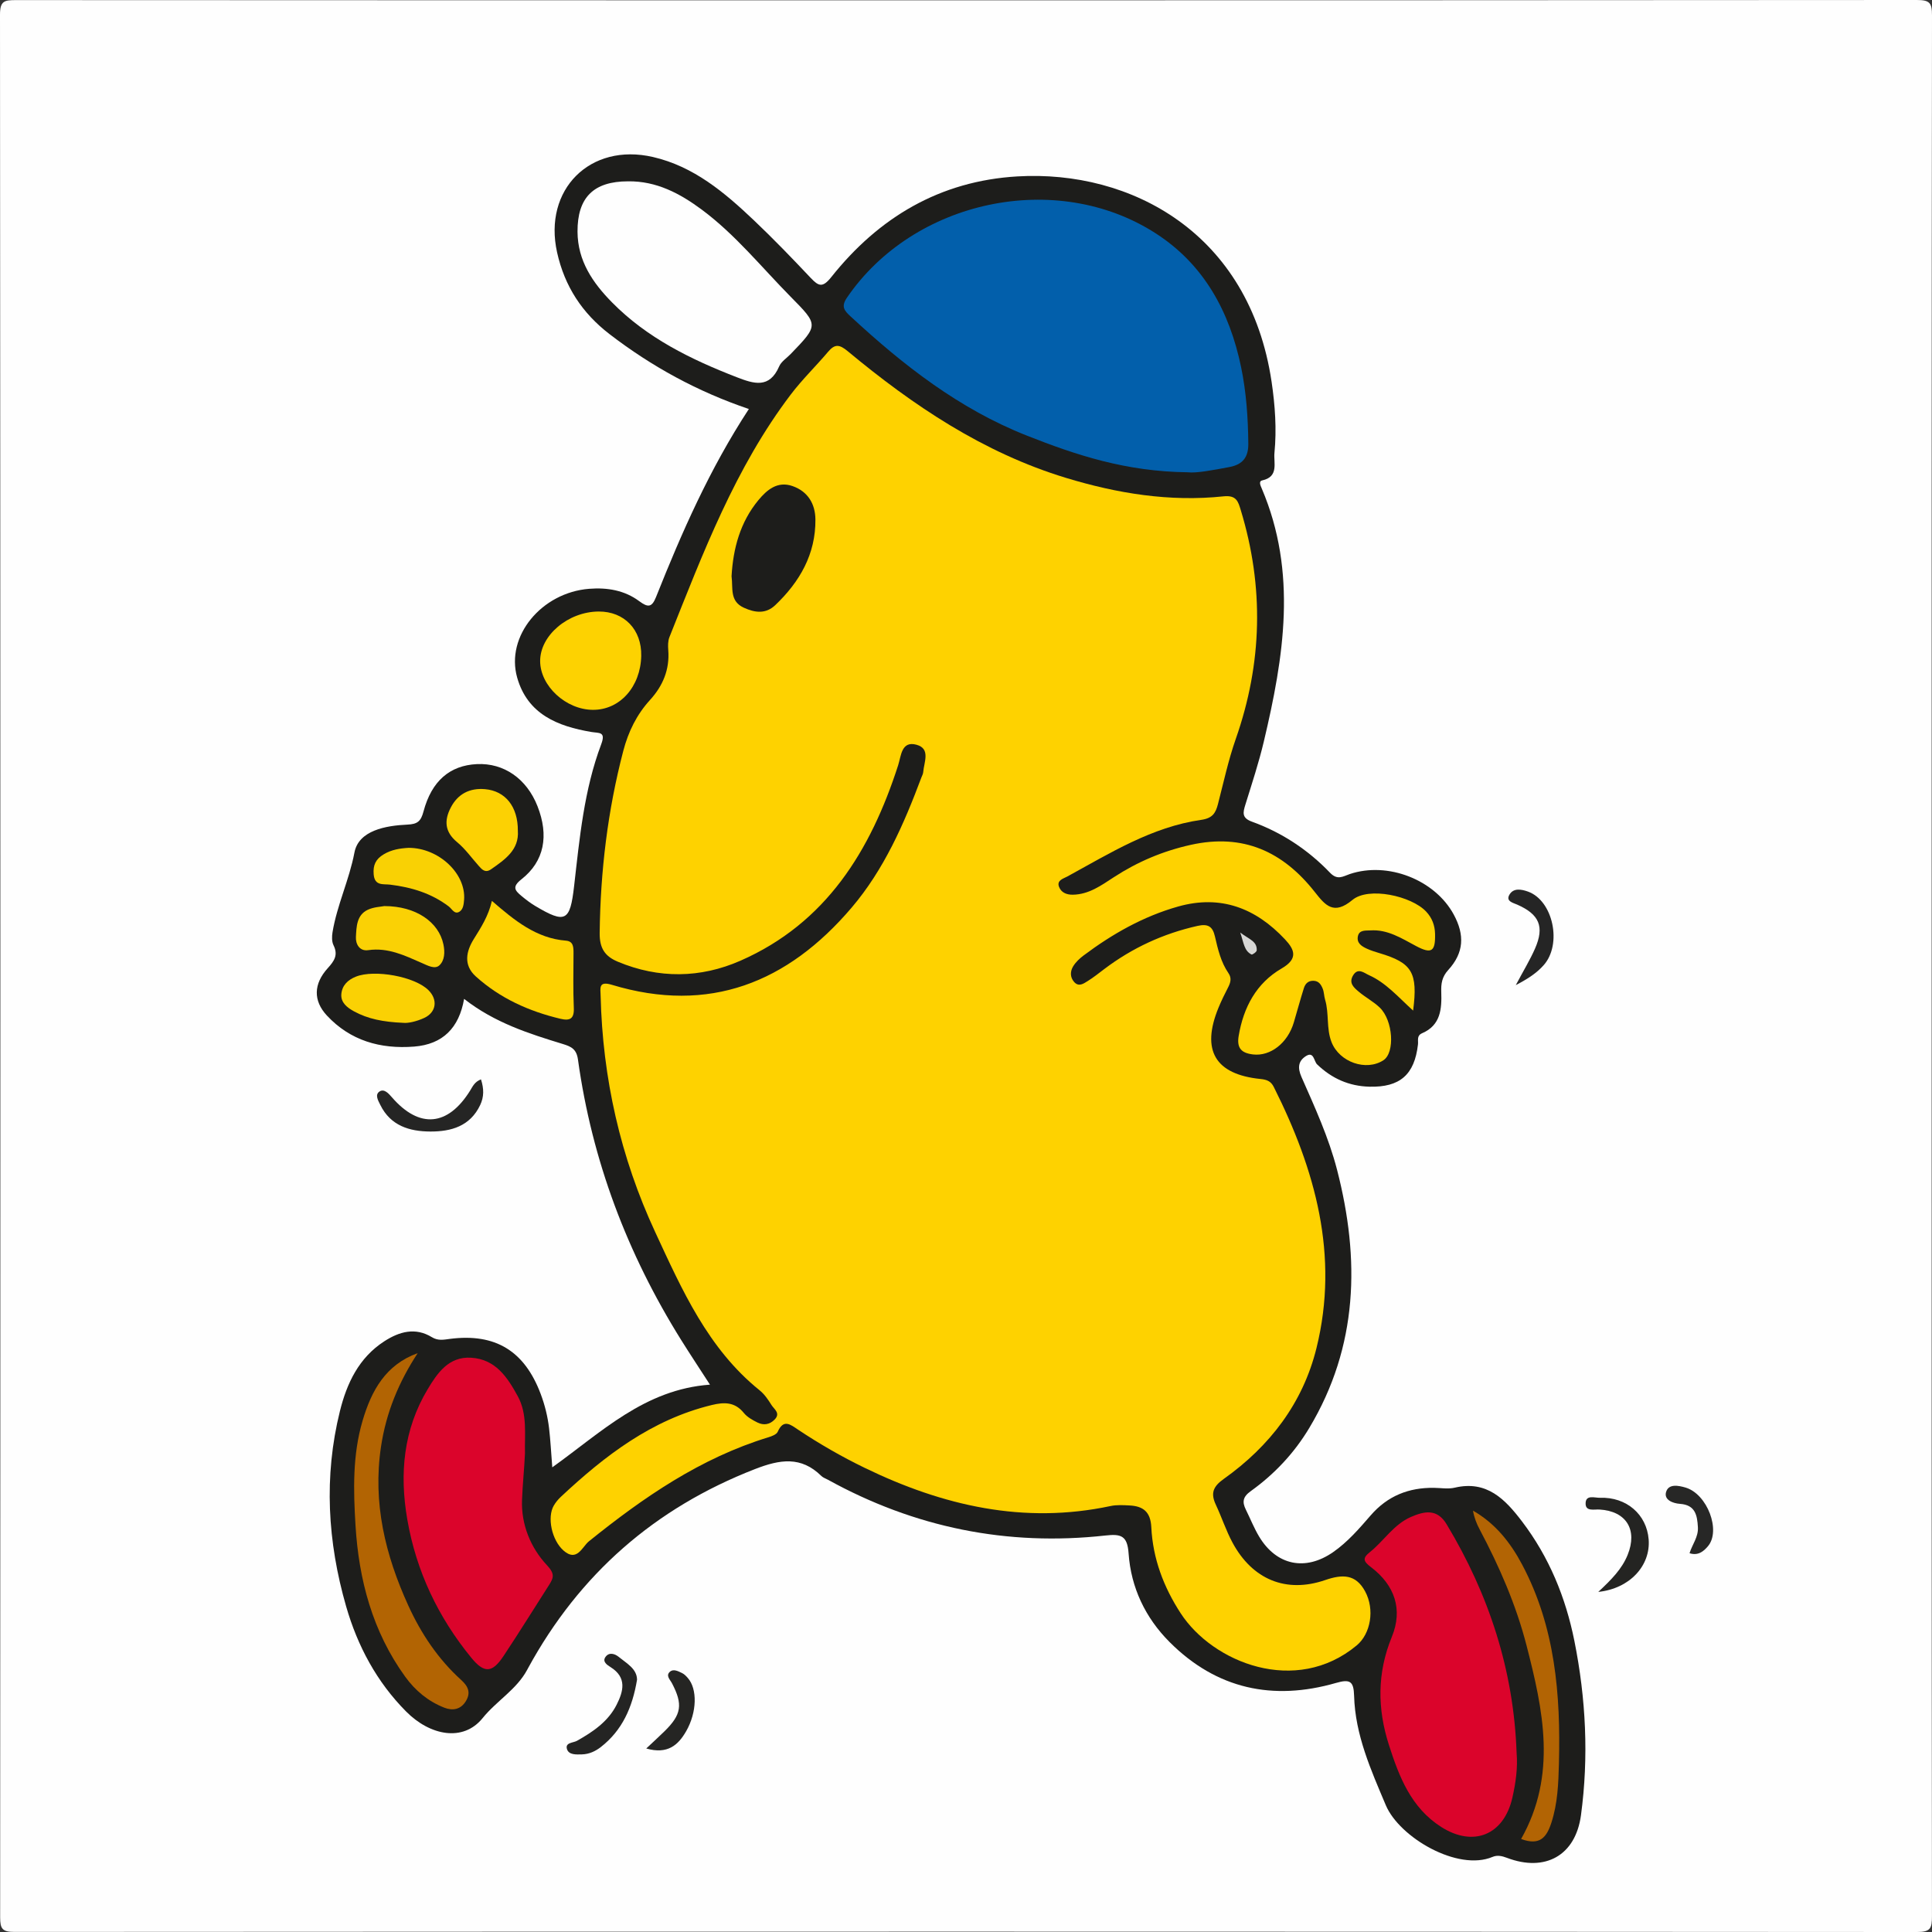
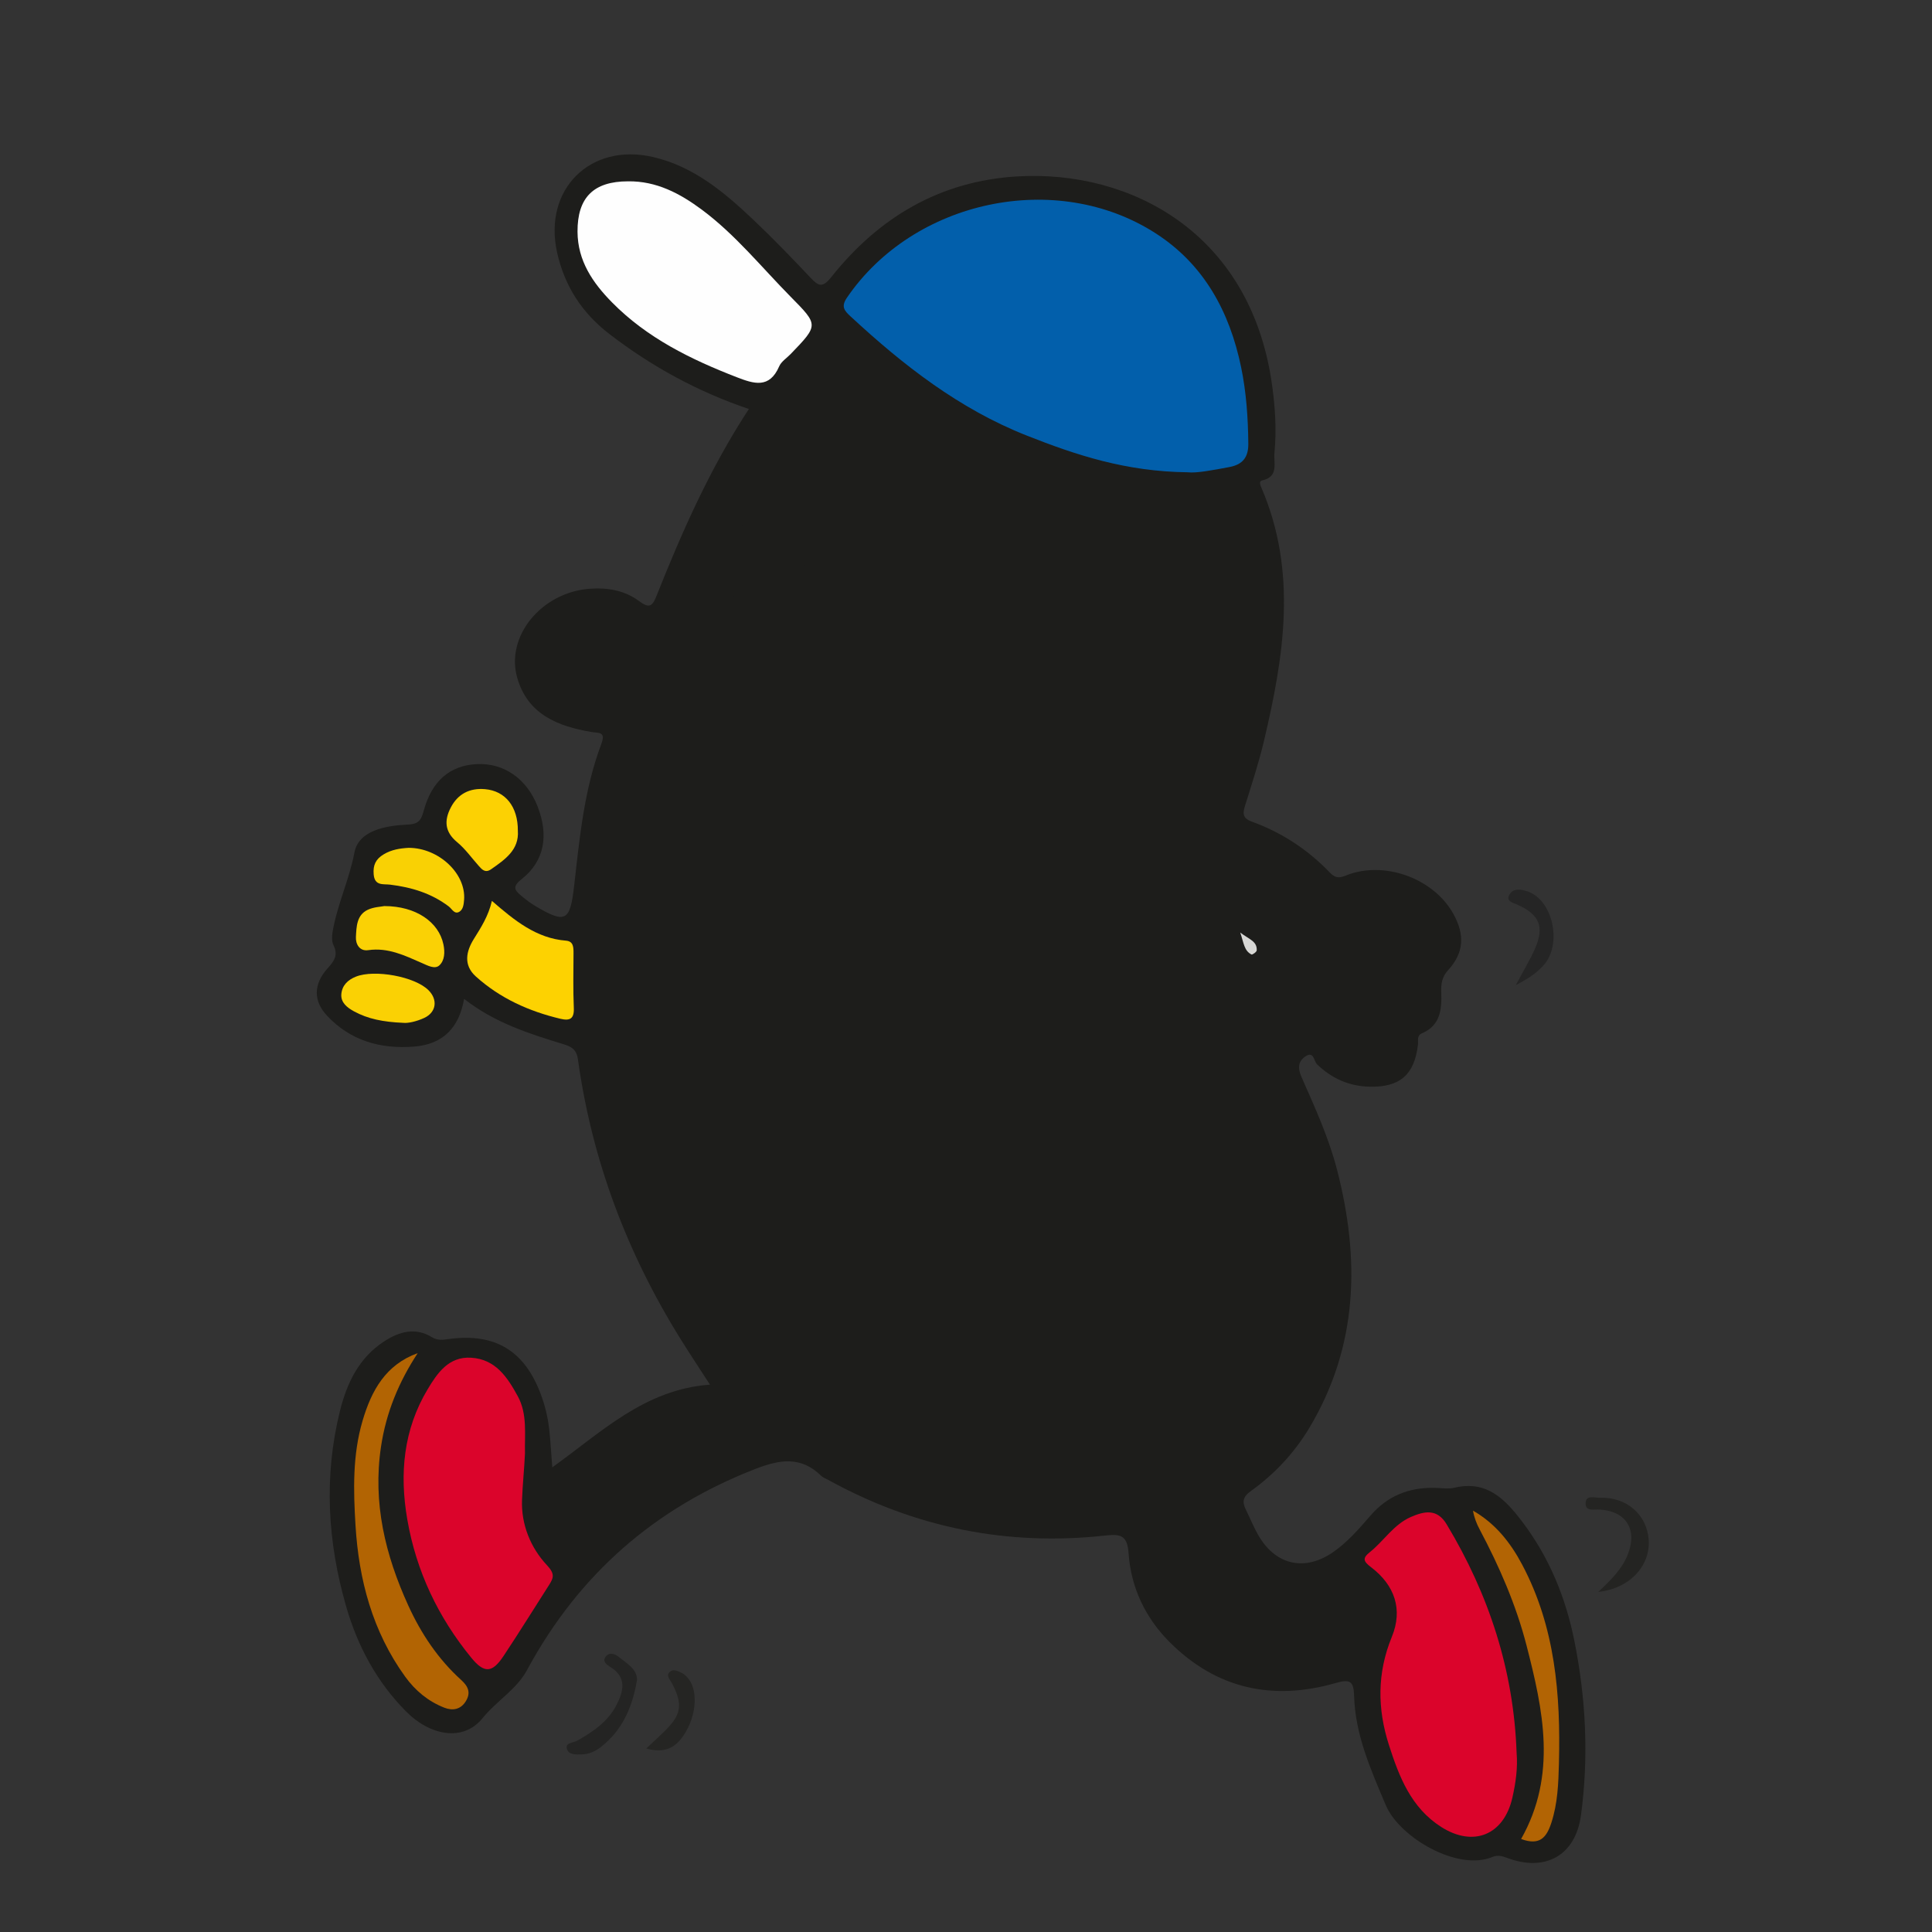
<svg xmlns="http://www.w3.org/2000/svg" version="1.1" id="Layer_1" x="0px" y="0px" width="512px" height="512px" viewBox="0 0 512 512" style="enable-background:new 0 0 512 512;" xml:space="preserve">
  <rect x="0" y="0" width="512" height="512" fill="#333333" stroke="none" />
  <style type="text/css">
	.st0{fill:#FEFEFE;}
	.st1{fill:#1D1D1B;}
	.st2{fill:#242422;}
	.st3{fill:#242423;}
	.st4{fill:#252524;}
	.st5{fill:#252525;}
	.st6{fill:#252523;}
	.st7{fill:#272726;}
	.st8{fill:#FED200;}
	.st9{fill:#025FAB;}
	.st10{fill:#DB042B;}
	.st11{fill:#B26403;}
	.st12{fill:#FDD201;}
	.st13{fill:#B26404;}
	.st14{fill:#FCD103;}
	.st15{fill:#FAD105;}
	.st16{fill:#FAD104;}
	.st17{fill:#F9D104;}
	.st18{fill:#D7D7D5;}
</style>
  <g id="ydWVhu_1_">
    <g>
-       <path class="st0" d="M511.909,255.966c0,83.946-0.021,167.892,0.082,251.838c0.004,3.221-0.374,4.199-3.986,4.196    c-168.059-0.121-336.118-0.116-504.177-0.022c-3.2,0.002-3.789-0.819-3.788-3.863C0.121,340.057,0.129,171.998,0,3.939    c-0.003-3.742,1.177-3.913,4.266-3.911C172.158,0.107,340.051,0.113,507.943,0c3.486-0.002,4.061,0.775,4.057,4.128    C511.884,88.074,511.909,172.02,511.909,255.966z" />
      <path class="st1" d="M146.36,388.859c13.034-9.314,24.441-20.652,41.787-21.911c-2.756-4.268-5.265-8.045-7.665-11.889    c-14.262-22.85-23.604-47.535-27.313-74.249c-0.386-2.779-1.749-3.446-4.001-4.135c-9.06-2.77-18.099-5.646-26.175-11.959    c-1.343,7.687-5.636,12.051-13.273,12.643c-8.921,0.692-16.891-1.57-23.094-8.237c-3.674-3.948-3.528-8.4,0.225-12.539    c1.741-1.92,2.816-3.488,1.534-6.085c-0.476-0.964-0.448-2.325-0.264-3.441c1.19-7.219,4.419-13.837,5.81-21.13    c1.113-5.838,8.24-7.135,14.049-7.399c2.669-0.121,3.561-0.878,4.252-3.476c2.167-8.142,7.022-12.213,14.148-12.556    c7.139-0.344,13.193,3.858,16.06,11.148c3.061,7.782,1.84,14.588-4.247,19.375c-2.56,2.013-1.731,2.969-0.02,4.395    c1.146,0.955,2.34,1.88,3.618,2.643c8.105,4.838,9.286,4.07,10.35-5.205c1.457-12.703,2.627-25.518,7.184-37.607    c1.291-3.424-0.548-2.919-2.61-3.266c-8.932-1.505-16.896-4.691-19.656-14.4c-3.122-10.982,6.451-22.549,19.08-23.544    c4.806-0.379,9.39,0.4,13.258,3.275c2.351,1.747,3.363,1.667,4.468-1.111c6.816-17.127,14.225-33.975,24.592-49.811    c-13.599-4.601-25.734-11.253-36.879-19.807c-7.315-5.615-11.943-12.702-13.946-21.702c-3.699-16.619,8.725-29.123,25.412-25.274    c10.787,2.488,18.957,9.383,26.715,16.743c5.193,4.926,10.169,10.09,15.082,15.298c2.121,2.248,3.173,2.657,5.462-0.221    c12.599-15.84,28.802-25.468,49.309-26.676c30.087-1.772,61.509,15.005,67.367,54.393c0.935,6.285,1.374,12.615,0.761,18.921    c-0.25,2.568,1.221,6.281-3.242,7.249c-1.031,0.223-0.422,1.44-0.126,2.134c9.505,22.279,5.86,44.685,0.555,67.065    c-1.338,5.644-3.166,11.175-4.886,16.722c-0.646,2.085-1.007,3.526,1.737,4.518c7.934,2.867,14.879,7.464,20.698,13.538    c1.998,2.085,3.458,0.937,5.242,0.34c10.053-3.367,22.533,1.499,27.541,10.736c2.949,5.438,2.686,10.145-1.448,14.681    c-1.686,1.85-1.934,3.641-1.86,5.844c0.15,4.469-0.142,8.808-5.066,10.921c-1.504,0.645-0.984,1.895-1.107,2.978    c-0.911,8.005-4.784,11.405-12.871,11.194c-5.384-0.141-9.95-2.151-13.864-5.917c-0.844-0.812-0.84-3.525-2.941-2.202    c-2.014,1.268-2.297,3.045-1.199,5.535c3.544,8.042,7.232,16.068,9.435,24.615c6.108,23.706,5.61,46.75-7.366,68.411    c-3.988,6.658-9.229,12.241-15.51,16.739c-2.112,1.512-2.303,2.876-1.296,4.906c1.179,2.378,2.158,4.872,3.519,7.139    c4.593,7.651,12.25,9.225,19.594,4.129c3.872-2.686,6.929-6.247,9.976-9.759c4.476-5.159,10.088-7.382,16.779-7.289    c1.832,0.026,3.748,0.368,5.483-0.042c8.51-2.011,13.363,3.074,17.828,8.937c7.183,9.433,11.579,20.154,13.887,31.684    c3.059,15.275,3.826,30.741,1.744,46.18c-1.447,10.734-9.528,15.124-19.612,11.296c-1.351-0.513-2.571-0.775-3.827-0.246    c-9.235,3.894-24.675-5.165-28.28-13.699c-3.965-9.386-8.115-18.64-8.404-28.983c-0.109-3.914-1.093-4.488-4.818-3.416    c-16.679,4.801-31.625,1.63-44.07-10.831c-6.438-6.446-10.247-14.454-10.874-23.502c-0.327-4.722-2.023-5.199-6.105-4.746    c-26.064,2.892-50.609-2.1-73.579-14.779c-0.581-0.321-1.269-0.536-1.725-0.985c-5.392-5.315-10.989-4.408-17.578-1.846    c-26.551,10.327-46.57,27.838-60.177,52.79c-0.08,0.146-0.156,0.293-0.235,0.44c-2.812,5.223-8.099,8.198-11.799,12.781    c-5.115,6.335-13.879,4.692-20.285-1.772c-7.762-7.831-12.853-17.317-15.886-27.864c-4.914-17.089-5.942-34.372-1.637-51.737    c1.831-7.388,5.02-14.137,11.753-18.491c3.993-2.582,8.235-3.778,12.625-1.086c1.657,1.016,3.194,0.647,4.802,0.442    c11.999-1.532,19.719,3.175,24.01,14.556c1.124,2.98,1.873,6.03,2.24,9.165C145.882,381.669,146.04,384.825,146.36,388.859z" />
      <path class="st2" d="M423.559,421.872c3.457-3.231,6.25-6.034,7.78-9.805c2.705-6.67-0.363-11.606-7.453-12.028    c-1.388-0.083-3.598,0.541-3.68-1.441c-0.108-2.626,2.417-1.622,3.799-1.671c7.03-0.251,12.392,4.423,12.906,11.042    C437.45,414.905,431.922,420.996,423.559,421.872z" />
      <path class="st3" d="M168.822,445.139c-1.222,7.353-3.921,13.427-9.59,17.839c-1.441,1.122-3.1,1.901-5.008,1.952    c-1.521,0.041-3.453,0.163-3.957-1.361c-0.596-1.803,1.637-1.673,2.64-2.238c4.246-2.39,8.239-5.089,10.497-9.542    c1.804-3.559,2.8-7.221-1.585-9.976c-0.884-0.555-2.279-1.433-1.35-2.719c0.944-1.307,2.453-0.864,3.532,0.022    C166.117,440.853,168.79,442.245,168.822,445.139z" />
-       <path class="st4" d="M127.463,286.041c0.809,2.495,0.819,4.646-0.217,6.822c-2.669,5.608-7.7,7.024-13.21,7.003    c-5.507-0.022-10.53-1.522-13.242-7.031c-0.57-1.157-1.534-2.732-0.201-3.587c1.234-0.792,2.402,0.547,3.28,1.559    c7.248,8.353,14.82,7.695,20.722-1.799C125.258,287.94,125.763,286.696,127.463,286.041z" />
      <path class="st5" d="M401.7,261.069c2.078-3.914,3.798-6.719,5.104-9.704c2.547-5.82,1.118-9.058-4.742-11.635    c-1.109-0.488-3.041-0.883-2.063-2.602c1.083-1.902,3.232-1.456,4.929-0.85c6.667,2.382,9.114,13.945,4.161,19.503    C407.313,257.774,405.137,259.282,401.7,261.069z" />
      <path class="st6" d="M171.264,463.367c2.018-1.901,3.454-3.208,4.84-4.566c4.518-4.432,4.913-7.107,1.978-12.721    c-0.5-0.956-1.714-2.022-0.544-3.053c0.951-0.838,2.218-0.12,3.239,0.364c0.575,0.273,1.063,0.796,1.498,1.289    c2.572,2.914,2.439,9.09-0.429,14.099C179.734,462.466,176.921,464.987,171.264,463.367z" />
-       <path class="st7" d="M447.746,411.618c0.72-2.338,2.36-4.289,2.218-6.856c-0.177-3.215-0.686-5.94-4.749-6.225    c-1.874-0.131-4.253-1.033-3.702-3.083c0.627-2.333,3.317-1.777,5.168-1.235c5.771,1.691,9.455,11.431,5.931,15.563    C451.452,411.143,450.007,412.346,447.746,411.618z" />
-       <path class="st8" d="M374.492,267.822c-4.05-3.696-7.25-7.415-11.716-9.403c-1.255-0.559-2.951-2.137-4.253,0.169    c-1.125,1.992,0.319,3.168,1.543,4.209c1.767,1.502,3.888,2.608,5.557,4.198c3.582,3.411,4.091,11.961,1.007,13.974    c-4.594,2.997-11.665,0.512-13.752-4.776c-1.437-3.642-0.606-7.605-1.719-11.288c-0.285-0.944-0.259-1.998-0.628-2.898    c-0.433-1.056-1.013-2.067-2.482-2.09c-1.453-0.022-2.159,0.842-2.519,1.982c-0.946,2.999-1.758,6.04-2.654,9.055    c-1.64,5.514-6.231,9.014-10.794,8.483c-3.081-0.358-4.365-1.659-3.822-4.901c1.275-7.619,4.705-14.008,11.395-17.892    c4.445-2.581,3.424-4.993,0.883-7.706c-7.749-8.274-17.031-11.89-28.327-8.7c-9.232,2.606-17.424,7.262-25.05,12.972    c-1.051,0.787-2.075,1.753-2.752,2.857c-0.808,1.317-0.88,2.891,0.254,4.168c1.226,1.381,2.499,0.429,3.577-0.239    c1.549-0.96,2.981-2.113,4.439-3.214c7.401-5.59,15.606-9.376,24.677-11.411c2.752-0.618,3.992,0.107,4.611,2.784    c0.783,3.385,1.571,6.807,3.594,9.751c0.877,1.276,0.564,2.474-0.091,3.741c-0.915,1.768-1.797,3.561-2.554,5.401    c-4.646,11.297-0.917,17.676,11.15,18.896c1.678,0.17,2.735,0.584,3.503,2.115c10.985,21.894,17.379,44.63,11.31,69.195    c-3.608,14.603-12.39,26.018-24.563,34.669c-2.906,2.065-3.514,3.845-2.1,6.859c1.548,3.299,2.683,6.808,4.403,10.008    c5.254,9.779,14.178,13.515,24.577,9.939c4.568-1.571,8.082-1.599,10.57,2.991c2.619,4.835,1.462,11.26-2.222,14.324    c-16.137,13.423-38.128,4.576-46.655-8.517c-4.531-6.959-7.379-14.531-7.78-22.804c-0.199-4.116-2.188-5.586-5.798-5.767    c-1.657-0.083-3.38-0.19-4.98,0.151c-23.002,4.901-44.448-0.07-65.129-10.09c-6.142-2.976-12.038-6.371-17.714-10.152    c-1.967-1.31-3.828-2.942-5.386,0.566c-0.319,0.717-1.556,1.183-2.463,1.46c-18.002,5.5-33.115,15.924-47.567,27.567    c-1.78,1.434-3.162,5.618-6.747,2.437c-3.107-2.757-4.382-8.777-2.569-11.898c0.495-0.852,1.153-1.649,1.874-2.324    c11.635-10.885,24.063-20.456,39.986-24.326c3.29-0.8,6.124-0.854,8.504,2.091c0.896,1.109,2.31,1.891,3.626,2.544    c1.617,0.804,3.247,0.559,4.564-0.812c1.614-1.68-0.175-2.726-0.866-3.843c-0.868-1.401-1.854-2.848-3.118-3.866    c-13.722-11.053-20.591-26.647-27.714-41.999c-9.196-19.819-13.915-40.747-14.442-62.603c-0.048-2.002-0.595-3.959,2.985-2.876    c25.806,7.805,46.619-0.596,63.503-20.414c8.614-10.111,13.894-22.174,18.513-34.513c0.175-0.466,0.449-0.929,0.486-1.408    c0.205-2.651,2.024-6.239-1.76-7.283c-4.023-1.111-4.076,2.947-4.881,5.443c-7.305,22.649-19.085,41.831-41.83,51.805    c-10.536,4.62-21.609,4.794-32.473,0.239c-3.405-1.428-4.842-3.547-4.793-7.609c0.197-16.361,2.116-32.438,6.262-48.269    c1.332-5.086,3.555-9.61,7.099-13.501c3.396-3.727,5.21-8.041,4.818-13.186c-0.087-1.141-0.104-2.417,0.307-3.446    c8.928-22.357,17.45-44.937,32.207-64.359c3.009-3.96,6.629-7.451,9.845-11.262c1.796-2.128,3.016-1.962,5.192-0.155    c17.369,14.429,35.938,26.904,57.809,33.563c13.608,4.143,27.532,6.417,41.782,4.906c3.424-0.363,3.878,1.358,4.576,3.647    c6.2,20.36,5.726,40.531-1.323,60.639c-1.97,5.618-3.223,11.491-4.72,17.269c-0.62,2.394-1.447,3.751-4.438,4.18    c-13.098,1.879-24.17,8.833-35.509,15.025c-1,0.546-2.851,0.977-2.17,2.737c0.573,1.483,1.957,2.098,3.651,2.073    c4.258-0.063,7.532-2.46,10.838-4.614c6.323-4.119,13.046-6.964,20.473-8.608c13.857-3.066,24.409,1.806,32.832,12.525    c2.785,3.544,5.005,6.216,9.967,2.08c4.253-3.546,15.593-1.086,19.524,3.088c1.564,1.661,2.305,3.634,2.363,5.876    c0.122,4.749-0.937,5.441-5.089,3.229c-3.806-2.027-7.507-4.425-12.047-4.11c-1.139,0.079-2.941-0.229-3.31,1.534    c-0.383,1.828,1.01,2.683,2.41,3.319c1.05,0.477,2.165,0.826,3.274,1.158C374.213,255.165,375.796,257.688,374.492,267.822z" />
      <path class="st9" d="M314.762,125.16c-16.459-0.184-29.619-4.582-42.627-9.715c-17.94-7.079-32.79-18.677-46.751-31.619    c-1.569-1.454-2.581-2.526-0.946-4.923c17.67-25.905,55.48-34.018,81.807-17.084c12.849,8.264,19.63,20.823,22.667,35.514    c1.379,6.672,1.841,13.466,1.903,20.278c0.031,3.393-1.337,5.468-4.975,6.154C321.413,124.6,317.032,125.437,314.762,125.16z" />
      <path class="st10" d="M401.915,464.486c0.341,4.046-0.235,8-1.112,11.884c-2.245,9.94-10.333,13.223-18.857,7.799    c-8.007-5.095-11.167-13.316-13.866-21.73c-3.076-9.589-3.169-19.057,0.772-28.663c2.978-7.259,0.764-13.684-5.517-18.458    c-2.04-1.55-2.329-2.374-0.322-3.977c3.736-2.983,6.315-7.34,10.885-9.329c3.552-1.546,6.934-2.276,9.461,1.917    C394.598,422.584,401.146,442.655,401.915,464.486z" />
      <path class="st10" d="M139.124,385.19c-0.191,4.14-0.637,8.3-0.783,12.391c-0.228,6.383,2.248,12.562,6.596,17.201    c2.102,2.242,1.826,3.299,0.587,5.23c-4.035,6.296-7.965,12.661-12.107,18.885c-2.958,4.445-5.073,4.633-8.513,0.428    c-8.774-10.726-14.575-22.871-16.962-36.62c-2.116-12.187-1.025-23.876,5.424-34.596c2.532-4.209,5.524-8.654,11.469-8.301    c6.502,0.386,9.652,5.199,12.385,10.214C139.811,374.776,139,380.067,139.124,385.19z" />
      <path class="st0" d="M166.434,48.054c7.527-0.107,13.782,3.217,19.578,7.528c8.877,6.603,15.798,15.232,23.507,23.045    c7.417,7.516,7.451,7.482,0.019,15.19c-1.04,1.079-2.489,1.983-3.046,3.271c-2.583,5.974-6.71,4.634-11.266,2.868    c-12.161-4.715-23.733-10.382-33.03-19.819c-5.118-5.195-9.101-11.008-9.147-18.717C152.998,52.351,157.295,48.059,166.434,48.054    z" />
      <path class="st11" d="M110.695,358.593c-5.037,7.689-8.381,15.778-9.732,24.844c-2.217,14.871,1.138,28.658,7.224,42.014    c3.408,7.48,7.929,14.243,14.052,19.78c1.943,1.757,2.542,3.446,1.201,5.622c-1.339,2.172-3.452,2.574-5.678,1.704    c-4.286-1.675-7.716-4.525-10.402-8.244c-8.637-11.96-12.277-25.665-13.147-40.084c-0.558-9.247-0.81-18.611,1.87-27.713    C98.439,368.515,102.191,361.67,110.695,358.593z" />
      <path class="st12" d="M130.36,238.746c5.955,5.149,11.711,9.912,19.634,10.542c2.014,0.16,1.999,1.817,1.993,3.385    c-0.02,4.817-0.127,9.641,0.08,14.45c0.124,2.876-1.041,3.46-3.53,2.869c-8.354-1.984-15.992-5.416-22.424-11.205    c-3.394-3.055-2.555-6.712-0.551-9.93C127.483,245.771,129.432,242.768,130.36,238.746z" />
-       <path class="st12" d="M157.117,188.115c-7.15-0.043-13.942-6.317-13.973-12.907c-0.032-6.805,7.395-13.103,15.506-13.149    c6.793-0.038,11.432,4.799,11.283,11.765C169.756,182.02,164.252,188.158,157.117,188.115z" />
      <path class="st13" d="M403.11,487.352c9.595-17.006,5.835-34.2,1.44-51.274c-2.771-10.765-7.216-20.954-12.437-30.784    c-0.809-1.523-1.448-3.135-1.755-4.955c5.949,3.403,9.931,8.462,13.034,14.312c8.767,16.533,10.209,34.42,9.741,52.665    c-0.136,5.305-0.326,10.549-1.994,15.704C409.857,486.98,408.029,489.182,403.11,487.352z" />
      <path class="st14" d="M137.237,220.156c0.358,5.035-3.353,7.6-7.076,10.195c-1.564,1.091-2.407,0.113-3.319-0.913    c-1.872-2.106-3.535-4.467-5.682-6.242c-3.31-2.736-3.498-5.747-1.678-9.227c1.9-3.633,5.05-5.172,9.028-4.837    C133.941,209.59,137.281,213.796,137.237,220.156z" />
      <path class="st15" d="M101.842,240.12c8.409,0.008,14.43,4.228,15.669,10.153c0.436,2.087,0.332,4.25-1.074,5.557    c-1.193,1.109-3.07,0.064-4.597-0.604c-4.539-1.984-8.996-4.187-14.258-3.423c-2.341,0.34-3.358-1.666-3.26-3.503    c0.143-2.684,0.178-5.803,3.142-7.199C99.058,240.35,100.981,240.298,101.842,240.12z" />
      <path class="st16" d="M106.889,271.062c-5.383-0.228-9.405-1.038-13.092-3.053c-1.77-0.968-3.523-2.31-3.339-4.535    c0.186-2.261,1.626-3.771,3.883-4.663c4.909-1.942,15.576-0.042,19.223,3.612c2.505,2.51,2.071,5.83-1.116,7.328    C110.345,270.738,108.052,271.201,106.889,271.062z" />
      <path class="st17" d="M108.324,224.684c7.974,0.024,15.213,6.852,14.665,13.779c-0.095,1.208-0.235,2.509-1.21,3.131    c-1.318,0.842-1.981-0.704-2.811-1.339c-4.61-3.528-9.914-5.12-15.577-5.814c-1.83-0.224-4.102,0.405-4.364-2.725    c-0.207-2.471,0.554-4.048,2.658-5.311C103.771,225.153,105.999,224.818,108.324,224.684z" />
      <path class="st18" d="M328.673,247.134c2.374,1.808,4.499,2.291,4.373,4.728c-0.021,0.409-1.155,1.211-1.391,1.089    C329.68,251.93,329.636,249.928,328.673,247.134z" />
      <path class="st1" d="M193.87,152.714c0.41-7.335,2.274-14.324,7.117-20.175c2.255-2.725,5.05-5.113,9.026-3.73    c4.086,1.421,6.042,4.729,6.081,8.842c0.088,9.207-4.163,16.548-10.644,22.721c-2.498,2.379-5.361,2.041-8.338,0.672    C193.305,159.293,194.295,155.847,193.87,152.714z" />
    </g>
  </g>
</svg>